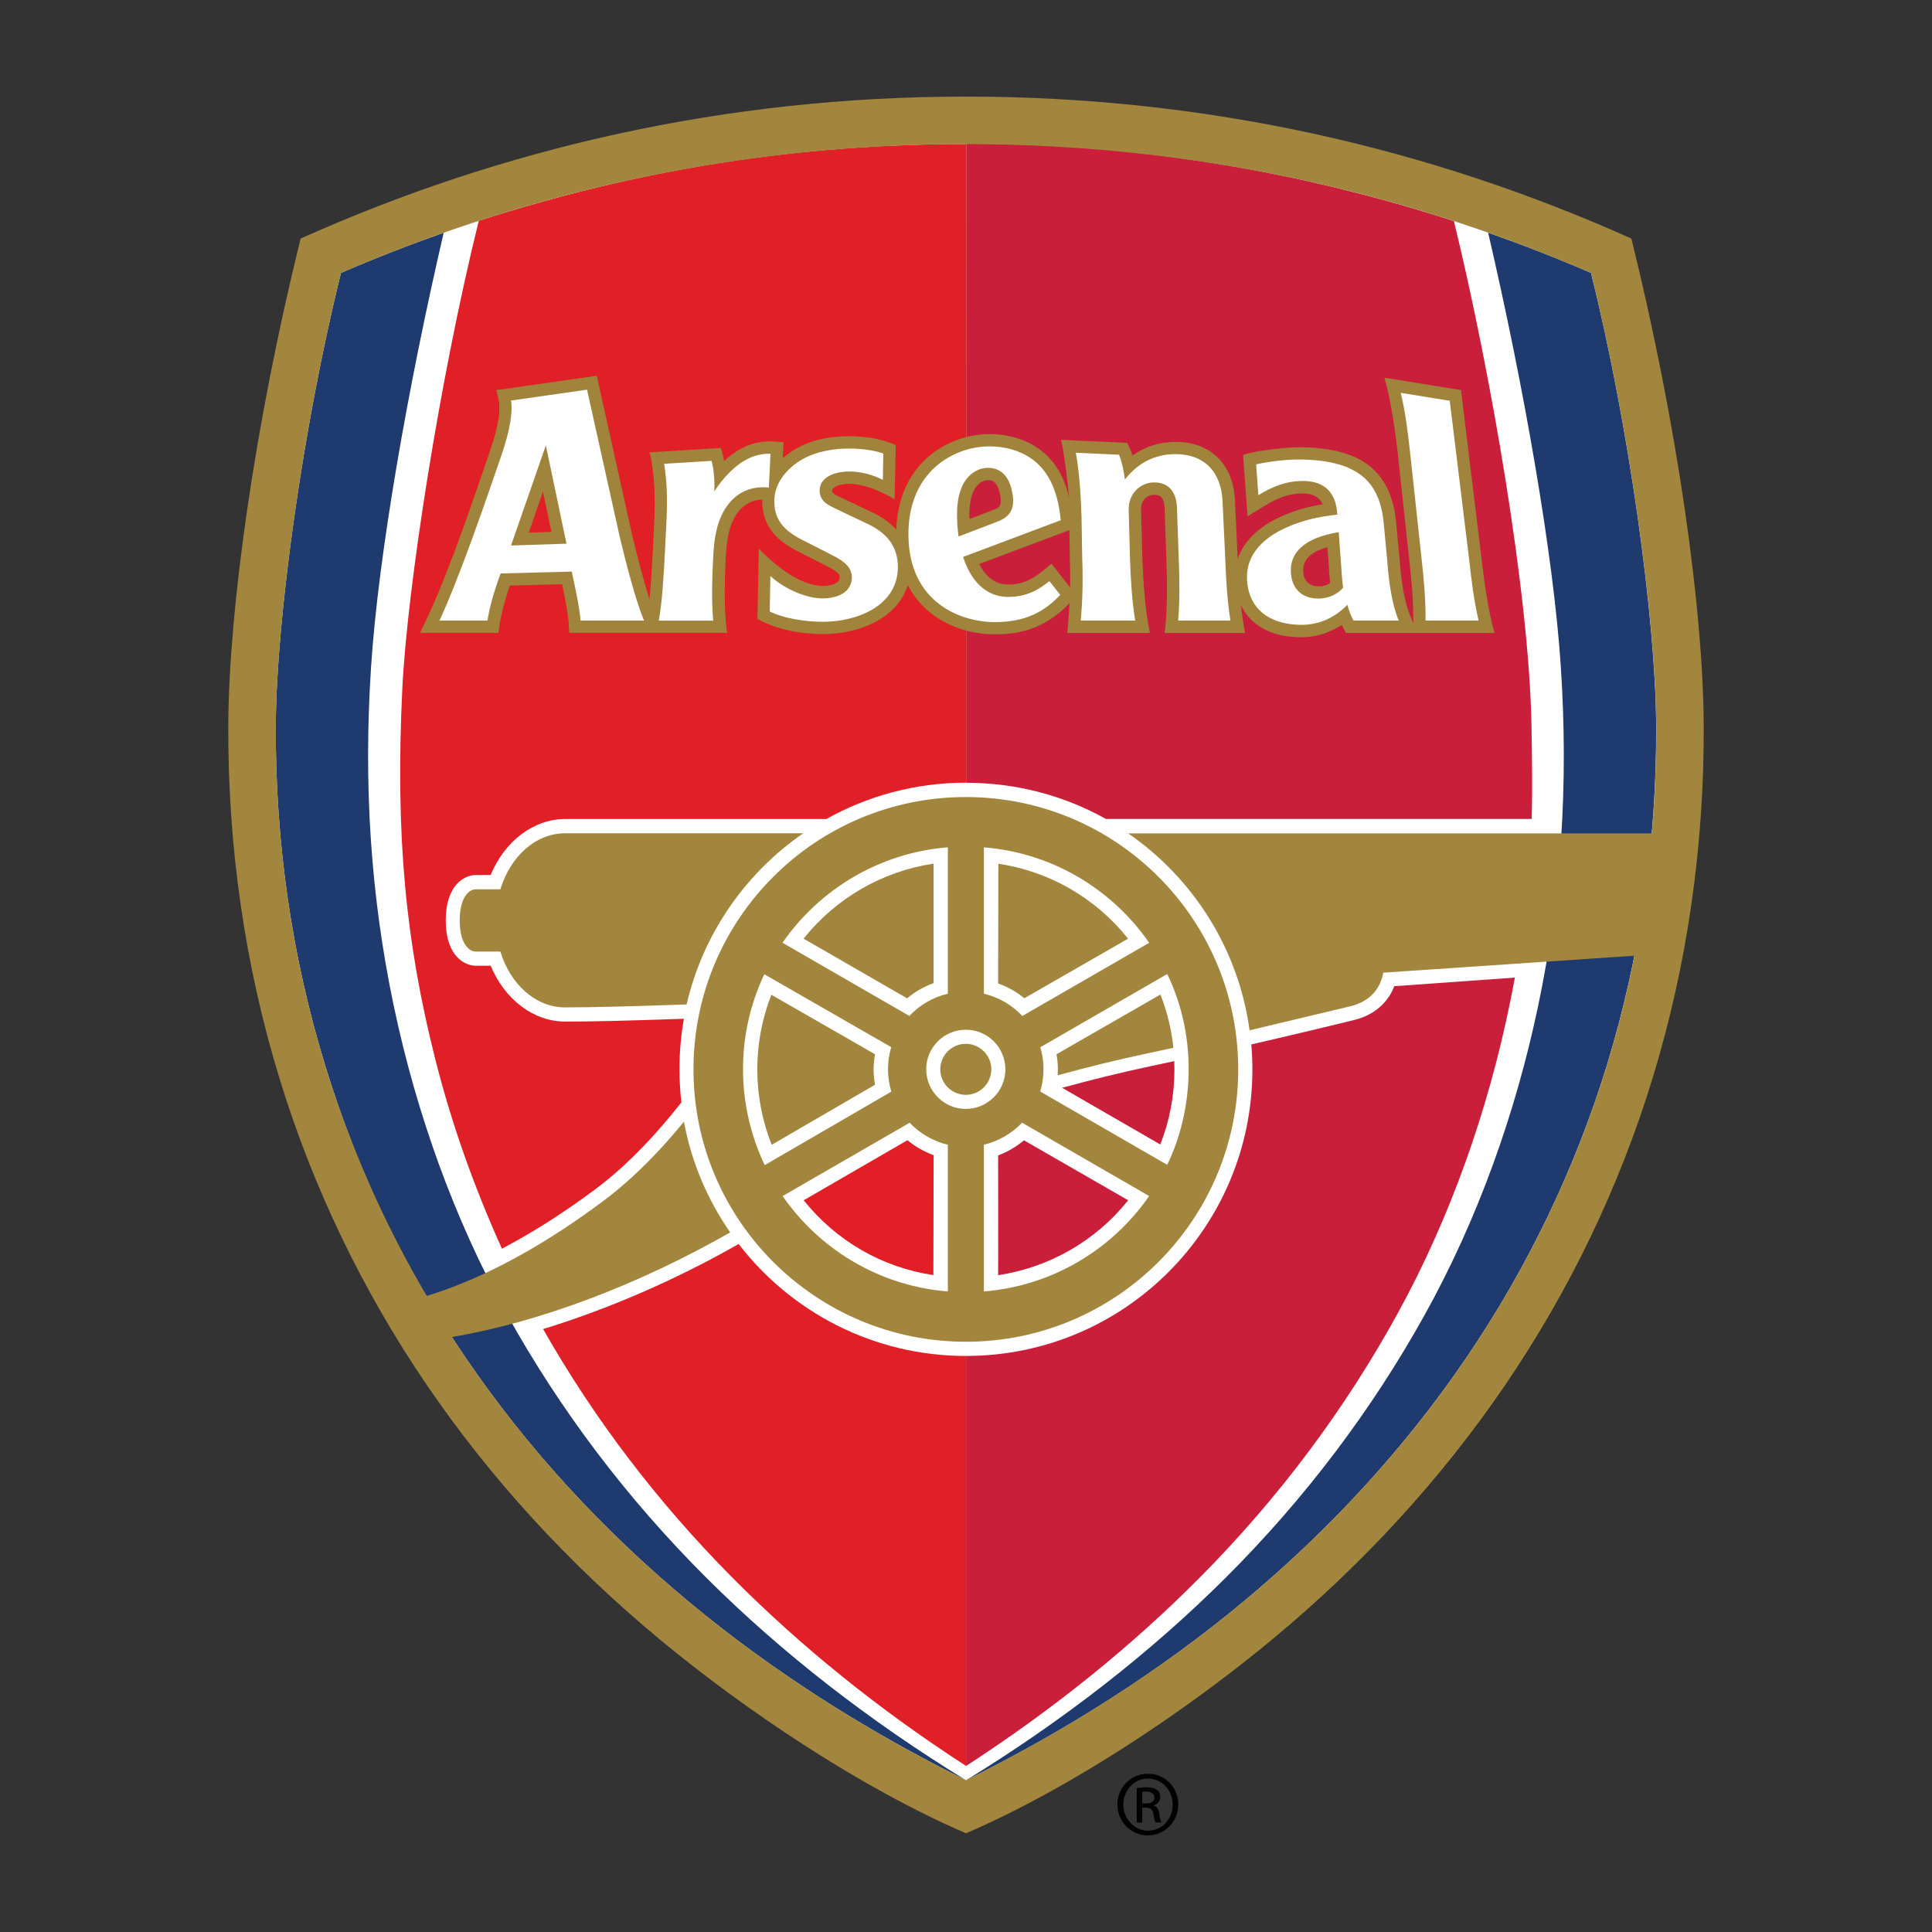
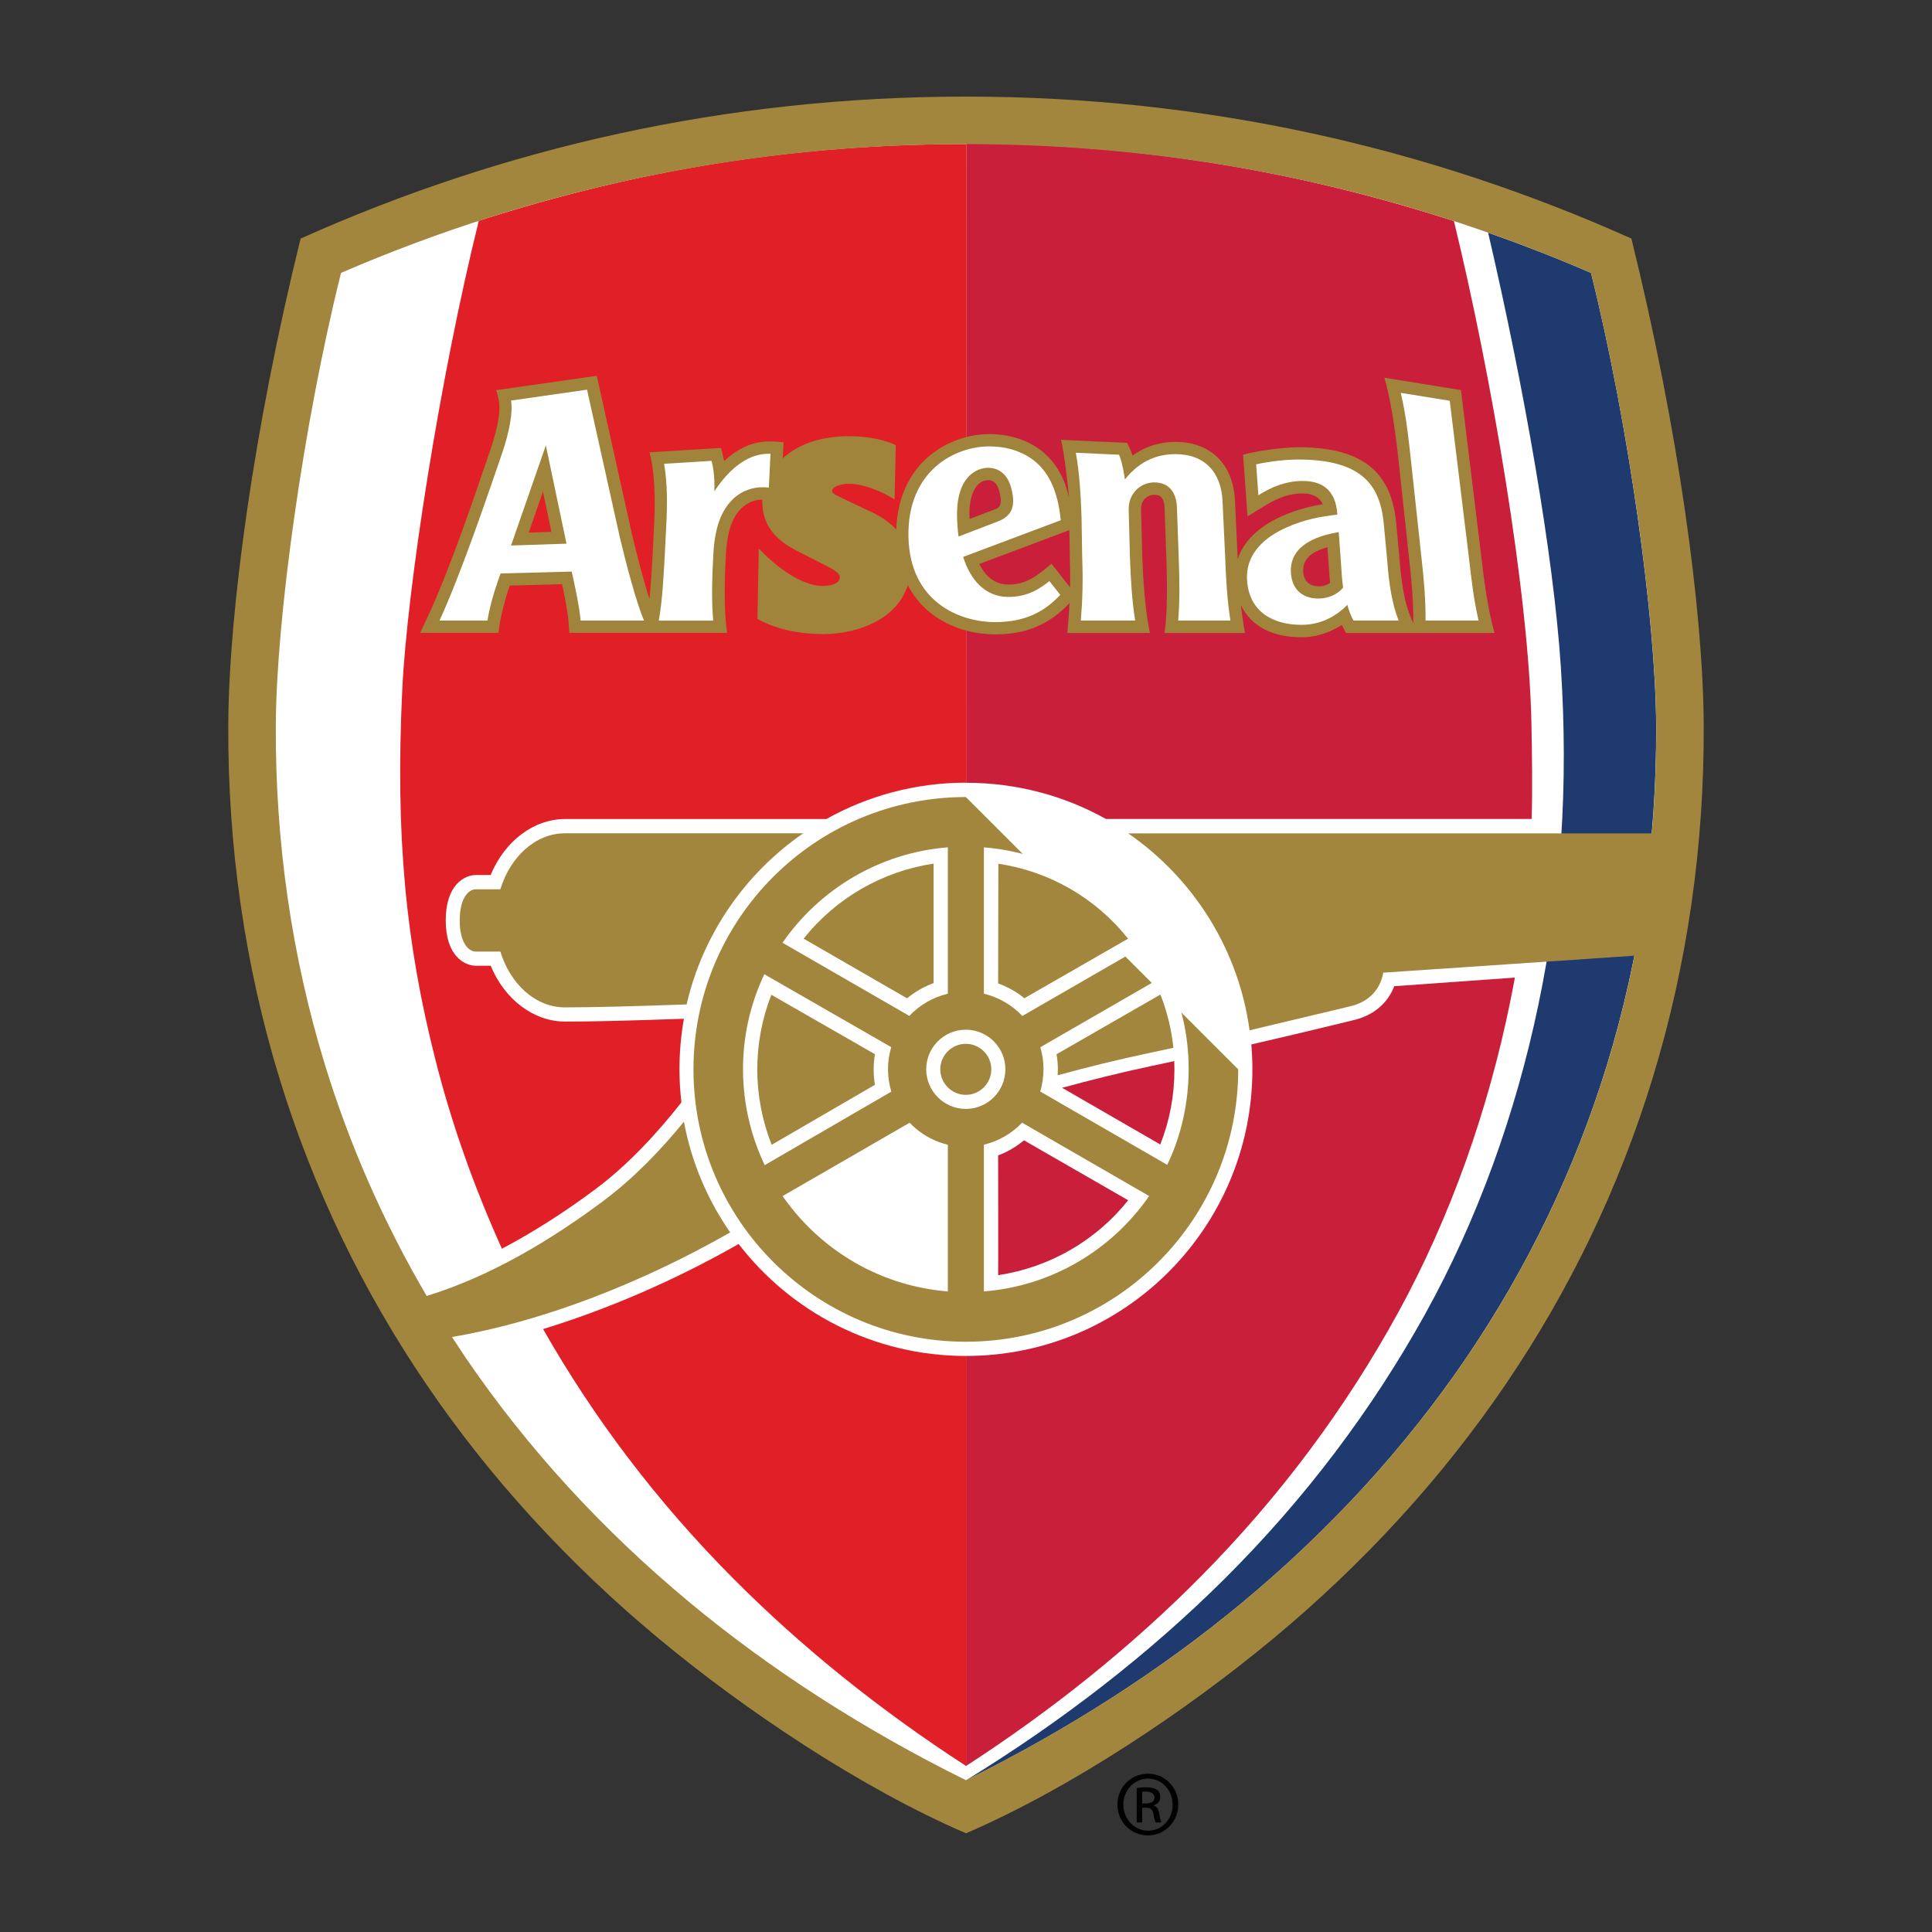
<svg xmlns="http://www.w3.org/2000/svg" width="100" height="100" viewBox="0 0 100 100" fill="none">
  <rect x="0" y="0" width="100" height="100" fill="#333333" stroke="none" />
  <path d="M50.001 5.395C61.86 5.395 73.342 7.834 84.134 12.641C86.377 21.771 87.791 31.293 87.823 37.533C87.823 37.645 87.823 37.759 87.823 37.87C87.823 44.019 86.938 50.026 85.194 55.734C83.478 61.339 80.926 66.651 77.606 71.526C74.342 76.318 70.318 80.714 65.642 84.594C60.681 88.713 54.846 92.417 50.001 94.53C45.156 92.417 39.321 88.713 34.36 84.594C29.685 80.714 25.66 76.318 22.396 71.526C19.077 66.653 16.524 61.341 14.808 55.734C13.062 50.026 12.179 44.019 12.179 37.868C12.179 37.756 12.179 37.642 12.179 37.531C12.211 31.291 13.625 21.769 15.868 12.639C26.66 7.834 38.142 5.395 50.001 5.395Z" fill="white" />
  <path d="M50.003 40.516C52.628 40.516 55.102 41.192 57.243 42.39H79.28C79.324 40.848 79.298 39.119 79.268 37.484C79.14 30.735 77.178 19.344 75.255 11.442C67.439 8.913 59.051 7.432 50.01 7.432L50.006 40.516H50.003Z" fill="#CA1F3A" />
  <path d="M50.008 7.455C41.169 7.455 33.03 8.773 24.782 11.428C22.752 19.616 21.074 30.461 20.823 35.666C20.455 43.29 21.006 48.799 22.531 54.83C23.389 58.219 24.528 61.407 25.979 64.633C27.546 63.808 29.175 62.778 30.817 61.553C32.542 60.265 34.041 58.622 35.269 57.059C35.204 56.497 35.169 55.925 35.169 55.346C35.169 54.453 35.248 53.579 35.399 52.731C32.351 52.837 30.617 52.877 29.259 52.877C27.62 52.877 26.123 51.736 25.398 49.987H24.631C24.052 49.987 23.071 49.492 23.071 47.639C23.071 45.786 24.052 45.291 24.631 45.291H25.395C26.121 43.538 27.618 42.392 29.259 42.392H42.771C44.912 41.195 47.379 40.511 50.006 40.511V7.455H50.008Z" fill="#E11F26" />
-   <path d="M36.587 81.69C32.421 77.541 28.98 72.956 26.258 68.062C23.496 63.094 21.534 57.561 20.374 52.031C19.181 46.342 18.807 40.595 19.207 34.504C19.583 28.769 21.097 20.083 22.966 12.046C21.176 12.676 19.402 13.367 17.649 14.125C15.682 22.02 14.304 32.035 14.274 37.512C14.241 43.615 15.111 49.529 16.812 55.09C18.595 60.921 20.96 65.666 24.128 70.315C27.281 74.944 31.175 79.194 35.699 82.948C39.925 86.456 44.747 89.544 49.999 92.145C45.003 89.079 40.479 85.568 36.587 81.69Z" fill="#1F3A6E" />
  <path d="M63.41 81.693C67.577 77.543 71.017 72.959 73.737 68.065C76.501 63.097 78.464 57.564 79.621 52.033C80.814 46.344 81.188 40.597 80.788 34.507C80.412 28.771 78.894 20.076 77.025 12.042C78.815 12.672 80.598 13.367 82.351 14.125C84.317 22.02 85.691 32.04 85.722 37.515C85.754 43.617 84.885 49.532 83.185 55.093C81.532 60.495 79.07 65.619 75.869 70.318C72.717 74.946 68.823 79.196 64.299 82.951C60.072 86.459 55.251 89.546 49.999 92.148C54.995 89.081 59.517 85.571 63.41 81.693Z" fill="#1F3A6E" />
-   <path d="M49.992 41.255C42.206 41.255 35.894 47.567 35.894 55.351C35.894 63.134 42.206 69.448 49.992 69.448C57.778 69.448 64.09 63.136 64.09 55.351C64.09 47.565 57.778 41.255 49.992 41.255Z" fill="#A2863D" />
+   <path d="M49.992 41.255C42.206 41.255 35.894 47.567 35.894 55.351C35.894 63.134 42.206 69.448 49.992 69.448C57.778 69.448 64.09 63.136 64.09 55.351Z" fill="#A2863D" />
  <path d="M50.001 70.185C45.21 70.185 40.944 67.914 38.231 64.389C34.918 66.279 31.44 67.772 28.111 68.792C30.738 73.412 34.004 77.729 37.931 81.681C41.474 85.247 45.526 88.507 50.004 91.406V70.183L50.001 70.185Z" fill="#E11F26" />
  <path d="M29.245 52.142C27.72 52.142 26.416 50.943 25.898 49.252H24.617C24.287 49.252 23.794 48.85 23.794 47.642C23.794 46.433 24.287 46.03 24.617 46.03H25.898C26.414 44.338 27.72 43.131 29.245 43.131H41.574C38.582 45.198 36.385 48.334 35.539 51.989C32.809 52.084 30.715 52.142 29.245 52.142Z" fill="#A2863D" />
  <path d="M84.443 12.349C73.975 7.657 62.45 5 50.001 5C37.552 5 26.03 7.657 15.559 12.349C13.144 22.122 11.849 31.6 11.816 37.498C11.784 43.803 12.674 49.962 14.462 55.806C16.187 61.446 18.756 66.793 22.097 71.696C25.379 76.513 29.427 80.935 34.127 84.838C38.549 88.509 44.538 92.536 50.001 94.891C55.462 92.536 61.451 88.509 65.873 84.838C70.573 80.937 74.621 76.516 77.903 71.696C81.244 66.793 83.813 61.446 85.538 55.806C87.326 49.962 88.216 43.803 88.184 37.498C88.153 31.6 86.856 22.122 84.441 12.349H84.443ZM75.874 70.311C72.721 74.939 68.827 79.189 64.303 82.944C60.077 86.452 55.248 89.541 49.996 92.143C44.745 89.541 39.925 86.452 35.699 82.944C31.175 79.189 27.283 74.937 24.128 70.311C23.88 69.943 23.636 69.574 23.394 69.202C27.999 68.423 33.093 66.47 37.794 63.79C36.622 62.099 35.787 60.156 35.401 58.057C34.223 59.503 32.821 60.972 31.217 62.169C28.618 64.108 25.479 66.035 22.085 67.079C19.865 63.294 18.096 59.277 16.812 55.088C15.111 49.529 14.243 43.615 14.276 37.512C14.304 32.037 15.685 22.02 17.651 14.125C27.888 9.705 38.765 7.46 50.001 7.46C61.237 7.46 72.115 9.705 82.351 14.125C84.317 22.02 85.696 32.035 85.726 37.512C85.736 39.407 85.659 41.283 85.499 43.136H58.396C61.748 45.449 64.101 49.104 64.678 53.328L69.846 52.096C70.999 51.838 71.475 51.059 71.596 50.345L84.599 49.467C84.222 51.375 83.753 53.249 83.19 55.086C81.537 60.488 79.075 65.612 75.874 70.308V70.311Z" fill="#A2863D" />
  <path d="M50.926 59.249V66.844C54.472 66.561 57.564 64.673 59.479 61.906L52.903 58.11C52.377 58.663 51.694 59.065 50.926 59.249Z" fill="white" />
  <path d="M49.06 43.857C45.512 44.141 42.418 46.031 40.502 48.797L47.067 52.584C47.595 52.024 48.283 51.617 49.06 51.434V43.857Z" fill="white" />
  <path d="M49.99 53.298C48.857 53.298 47.941 54.216 47.941 55.346C47.941 56.476 48.86 57.397 49.99 57.397C51.119 57.397 52.038 56.478 52.038 55.346C52.038 54.214 51.119 53.298 49.99 53.298Z" fill="white" />
  <path d="M50.926 43.859V51.435C51.701 51.619 52.389 52.026 52.916 52.586L59.482 48.799C57.566 46.033 54.474 44.142 50.926 43.859Z" fill="white" />
  <path d="M49.06 59.252C48.434 59.103 47.867 58.807 47.393 58.405C47.283 58.312 47.181 58.215 47.084 58.112L40.507 61.909C40.658 62.127 40.816 62.337 40.981 62.543C42.913 64.959 45.793 66.584 49.06 66.844V59.249V59.252Z" fill="white" />
  <path d="M53.842 56.497L60.414 60.291C61.709 57.636 62.069 53.84 60.416 50.415L53.846 54.205C54.056 54.89 54.079 55.713 53.842 56.494V56.497Z" fill="white" />
  <path d="M41.595 48.585L46.951 51.673C47.36 51.331 47.823 51.068 48.323 50.885V44.701C45.67 45.098 43.273 46.481 41.595 48.583V48.585Z" fill="#A2863D" />
  <path d="M51.675 44.705L51.663 50.903C52.163 51.087 52.61 51.328 53.019 51.67L58.389 48.585C56.711 46.481 54.325 45.103 51.675 44.707V44.705Z" fill="#A2863D" />
  <path d="M60.735 54.232C60.635 53.284 60.412 52.363 60.063 51.477L54.686 54.567C54.73 54.823 54.755 55.081 54.755 55.341C54.755 55.446 54.751 55.551 54.744 55.655C56.264 55.241 57.864 54.844 59.486 54.502C59.882 54.418 60.302 54.328 60.739 54.232H60.735Z" fill="#A2863D" />
  <path d="M50.001 91.408C54.476 88.507 58.54 85.24 62.083 81.672C66.235 77.492 69.657 72.879 72.356 67.96C75.097 62.967 77.034 57.413 78.164 51.866C78.252 51.436 78.333 51.026 78.41 50.599L72.166 51.045C71.836 51.921 71.087 52.57 70.041 52.805H70.05C70.008 52.812 67.721 53.381 64.768 54.06C64.805 54.483 64.824 54.913 64.824 55.348C64.824 63.543 58.191 70.183 50.003 70.183V91.406L50.001 91.408Z" fill="#CA1F3A" />
  <path d="M51.31 55.348C51.31 54.621 50.717 54.028 49.99 54.028C49.262 54.028 48.669 54.621 48.669 55.348C48.669 56.076 49.262 56.669 49.99 56.669C50.717 56.669 51.31 56.076 51.31 55.348Z" fill="#A2863D" />
  <path d="M51.663 66.003C54.311 65.605 56.718 64.227 58.394 62.125L53 59.022C52.596 59.359 52.154 59.621 51.663 59.803C51.663 59.803 51.673 66.003 51.663 66.003Z" fill="#CA1F3A" />
-   <path d="M41.599 62.125L46.97 59.017C47.374 59.354 47.832 59.612 48.325 59.793L48.311 66C45.661 65.605 43.276 64.227 41.599 62.125Z" fill="#E21E26" />
  <path d="M60.788 55.36C60.788 55.213 60.784 55.067 60.779 54.923C60.372 55.011 59.984 55.095 59.617 55.172C57.975 55.518 56.39 55.918 54.974 56.304L60.056 59.238C60.542 58.005 60.788 56.704 60.788 55.36Z" fill="#CA1F3A" />
  <path d="M39.56 50.427C38.04 53.644 38.135 57.269 39.581 60.307L46.135 56.502C45.912 55.764 45.902 54.965 46.13 54.2L39.56 50.427Z" fill="white" />
  <path d="M39.942 59.254L45.289 56.148C45.196 55.625 45.198 55.093 45.289 54.567L39.925 51.489C38.949 53.986 38.954 56.753 39.942 59.256V59.254Z" fill="#A2863D" />
  <path d="M55.362 31.21C55.348 31.501 55.274 32.472 55.248 32.763H59.521C59.27 31.619 59.17 30.036 59.126 28.855C59.126 28.862 59.061 26.391 59.061 26.391C59.052 26.156 59.119 25.961 59.254 25.819C59.377 25.691 59.547 25.614 59.719 25.612C59.919 25.61 60.254 25.605 60.279 26.302L60.372 28.925C60.416 30.103 60.432 31.761 60.277 32.763H64.441C64.371 32.405 64.252 31.545 64.224 31.31C64.747 32.417 65.866 32.984 67.365 32.984C68.253 32.984 68.946 32.663 69.453 32.349C69.469 32.382 69.667 32.763 69.667 32.763H77.359C77.018 31.605 76.806 30.001 76.671 28.808C76.671 28.802 75.62 20.191 75.62 20.191L71.657 19.551C71.978 20.628 72.215 22.278 72.349 23.464C72.349 23.468 72.942 28.969 72.942 28.969C73.056 29.973 73.159 31.047 73.149 32.128V32.263L72.989 31.875C72.717 31.203 72.538 30.259 72.445 28.99C72.445 28.983 72.28 27.223 72.28 27.223C72.07 24.426 70.531 23.15 67.191 23.15C66.621 23.15 65.203 23.292 64.341 23.538L64.573 26.726L65.463 26.179C66.193 25.73 66.779 25.54 67.428 25.54C67.958 25.54 68.302 25.74 68.465 26.1C67.809 26.207 67.102 26.381 66.323 26.73C65.142 27.258 64.371 28.02 64.061 28.934C64.061 28.909 64.061 28.883 64.059 28.857C64.059 28.85 63.922 25.937 63.922 25.937C63.85 24.05 62.676 22.873 60.856 22.873C60.014 22.873 59.268 23.113 58.619 23.58C58.582 23.464 58.545 23.355 58.501 23.262L58.34 22.922L54.918 22.766C55.074 23.382 55.285 25.098 55.33 25.772C55.146 24.842 54.662 23.852 53.744 23.213C53.047 22.727 52.17 22.469 51.21 22.469C49.938 22.469 48.657 23.001 47.781 23.894C46.916 24.777 46.44 25.984 46.391 27.407C46.068 27.053 45.64 26.751 45.105 26.502L43.533 25.754L43.455 25.716C43.078 25.54 43.064 25.479 43.073 25.377C43.087 25.217 43.447 25.042 43.966 25.042C44.61 25.042 45.547 25.368 46.302 25.851L46.365 23.038C45.805 22.785 45.024 22.578 43.906 22.578C43.322 22.578 42.199 22.659 41.234 23.206C40.967 23.357 40.725 23.531 40.514 23.722L40.558 22.894C39.649 22.792 38.672 22.764 37.48 23.868C37.47 23.792 37.391 23.408 37.312 23.187L33.618 23.413C33.893 24.401 33.927 25.902 33.853 27.242C33.853 27.246 33.783 28.65 33.783 28.65C33.783 28.648 33.774 28.811 33.774 28.811C33.732 29.548 33.69 30.301 33.616 31.005C33.309 30.05 32.97 28.748 32.714 27.665L30.889 19.451L25.679 20.195C25.723 20.3 25.798 20.565 25.832 20.825C25.879 21.169 25.863 21.881 25.367 23.324C24.531 25.761 23.326 29.357 22.178 31.84C22.017 32.186 21.743 32.758 21.743 32.758H25.802C25.853 32.121 26.121 31.073 26.384 30.31C26.944 30.296 28.415 30.257 29.094 30.238C29.22 30.826 29.387 31.663 29.424 32.152L29.468 32.758H37.636C37.443 31.477 37.517 29.703 37.573 28.699C37.636 27.558 37.875 26.828 38.347 26.337C38.712 25.956 39.151 25.865 39.456 25.856C39.414 27.383 40.418 28.095 41.313 28.544L42.908 29.357C43.482 29.657 43.471 29.813 43.464 29.913C43.441 30.22 42.978 30.338 42.555 30.329C41.722 30.31 40.574 29.736 39.275 28.395L39.205 32.033C40.232 32.612 41.478 32.819 42.613 32.819C44.463 32.819 46.451 32.014 46.986 30.287C47.897 32.031 49.72 32.835 51.517 32.835C53.121 32.835 54.321 32.319 55.371 31.205L55.362 31.21ZM27.367 27.567C27.578 26.963 27.746 26.477 28.104 25.445C28.32 26.474 28.434 27.016 28.541 27.53C28.09 27.544 27.885 27.551 27.364 27.569L27.367 27.567ZM50.175 26.653C50.175 26.653 50.175 26.635 50.175 26.623C50.175 25.384 50.638 24.901 51.075 24.859C51.205 24.847 51.556 24.814 51.715 25.396C51.777 25.621 51.803 25.791 51.803 25.919C51.803 26.256 51.621 26.319 51.41 26.395L51.396 26.4C51.396 26.4 50.764 26.642 50.185 26.865C50.182 26.793 50.175 26.723 50.175 26.651V26.653ZM54.423 29.18C53.653 29.838 53.081 30.275 52.149 30.255C51.417 30.241 50.964 29.745 50.685 29.192C51.489 28.89 54.49 27.762 55.35 27.439C55.36 28.067 55.374 28.913 55.374 28.913V28.92C55.392 29.418 55.397 29.906 55.39 30.387C55.39 30.394 55.39 30.399 55.39 30.406L54.423 29.178V29.18ZM68.325 30.348C67.614 30.373 67.46 29.892 67.451 29.543C67.453 29.178 67.574 28.632 68.707 28.327C68.734 28.713 68.765 29.101 68.765 29.101L68.788 29.453C68.804 29.701 68.82 29.929 68.846 30.175C68.697 30.275 68.525 30.34 68.328 30.35L68.325 30.348Z" fill="#A0843C" />
-   <path d="M45.724 23.478C45.363 23.345 44.784 23.217 43.908 23.217C43.187 23.217 42.273 23.354 41.548 23.764C40.721 24.231 40.139 24.982 40.086 25.772C40.007 26.951 40.66 27.511 41.583 27.976C42.211 28.292 42.811 28.597 43.187 28.794C43.694 29.059 44.133 29.385 44.089 29.973C44.045 30.571 43.494 30.973 42.55 30.973C41.769 30.973 40.642 30.515 39.874 29.815L39.842 31.649C40.511 31.984 41.604 32.184 42.594 32.184C44.312 32.184 46.437 31.396 46.474 29.39C46.502 27.96 45.454 27.369 44.833 27.081C44.212 26.793 43.559 26.477 43.252 26.328C42.969 26.191 42.376 25.97 42.427 25.319C42.476 24.698 43.185 24.405 43.95 24.405C44.594 24.405 45.217 24.584 45.696 24.842L45.721 23.482L45.724 23.478Z" fill="white" />
  <path d="M30.387 20.169L26.451 20.732C26.549 21.297 26.398 22.276 25.967 23.526C25.14 25.942 23.808 29.826 22.748 32.119H25.23C25.351 31.387 25.561 30.64 25.912 29.682L29.592 29.585C29.755 30.31 30.003 31.465 30.05 32.119H33.335C32.93 31.175 32.405 29.171 32.079 27.795L30.384 20.167L30.387 20.169ZM26.451 28.236L28.253 23.054L29.322 28.141L26.451 28.236Z" fill="white" />
  <path d="M39.881 23.491L39.795 25.237C39.216 25.163 38.456 25.291 37.875 25.895C37.338 26.456 37.003 27.269 36.924 28.662C36.861 29.81 36.819 31.066 36.915 32.123H34.099C34.285 31.082 34.348 29.836 34.411 28.687L34.481 27.281C34.546 26.137 34.55 25.051 34.374 24.005L36.829 23.854C36.943 24.263 36.998 24.819 36.973 25.43C38.047 23.817 39.095 23.454 39.879 23.489L39.881 23.491Z" fill="white" />
  <path d="M75.039 20.744L72.503 20.334C72.752 21.397 72.852 22.238 72.982 23.38L73.577 28.887C73.707 30.036 73.795 31.08 73.786 32.121H76.532C76.288 31.08 76.162 30.036 76.034 28.887L75.039 20.744Z" fill="white" />
  <path d="M63.687 32.121C63.522 31.08 63.459 30.036 63.417 28.888L63.28 25.972C63.222 24.424 62.332 23.506 60.842 23.506C60.023 23.506 59.054 23.768 58.224 24.817C58.201 24.596 58.073 23.861 57.919 23.536L55.685 23.434C55.878 24.515 55.939 25.598 55.98 26.742L56.015 28.885C56.059 30.034 56.032 31.078 55.943 32.119H58.756C58.591 31.078 58.528 30.034 58.487 28.885L58.422 26.414C58.389 25.535 59.044 24.977 59.721 24.97C60.502 24.961 60.888 25.477 60.918 26.265L61.011 28.888C61.053 30.036 61.069 31.08 60.983 32.121H63.692H63.687Z" fill="white" />
  <path d="M72.394 32.121C72.056 31.291 71.889 30.191 71.805 29.043L71.64 27.283C71.485 25.207 70.613 23.784 67.177 23.784C66.582 23.784 65.712 23.88 65.017 24.035L65.133 25.63C65.831 25.202 66.551 24.895 67.437 24.895C68.323 24.895 69.146 25.27 69.22 26.637C68.332 26.737 67.502 26.89 66.572 27.309C65.526 27.778 64.447 28.622 64.55 30.059C64.664 31.649 65.863 32.342 67.374 32.342C68.513 32.342 69.309 31.751 69.739 31.307C69.815 31.6 69.929 31.895 70.057 32.119H72.391L72.394 32.121ZM68.323 30.979C67.53 31.014 66.842 30.596 66.814 29.575C66.788 28.662 67.416 27.853 69.292 27.543L69.402 29.043C69.439 29.559 69.453 29.924 69.518 30.419C69.246 30.745 68.804 30.959 68.323 30.979Z" fill="white" />
  <path d="M53.374 23.733C52.751 23.301 52 23.105 51.205 23.105C49.387 23.105 46.958 24.396 47.021 27.776C47.086 31.166 49.678 32.2 51.508 32.2C53.112 32.2 54.086 31.633 54.879 30.791L54.316 30.078C53.886 30.415 53.226 30.917 52.138 30.896C50.987 30.873 50.227 30.015 49.852 28.825L54.904 26.927C54.746 25.258 54.176 24.289 53.377 23.733H53.374ZM51.624 27L49.615 27.769C49.564 27.409 49.538 27.034 49.536 26.655C49.525 24.568 50.647 24.256 51.015 24.221C51.636 24.163 52.133 24.505 52.331 25.226C52.554 26.039 52.498 26.686 51.624 26.997V27Z" fill="white" />
  <path d="M59.423 91.808C60.295 91.808 60.988 92.517 60.988 93.401C60.988 94.284 60.293 95 59.417 95C58.54 95 57.838 94.298 57.838 93.401C57.838 92.503 58.547 91.808 59.417 91.808H59.423ZM59.417 92.057C58.715 92.057 58.143 92.659 58.143 93.403C58.143 94.147 58.717 94.756 59.423 94.756C60.133 94.763 60.697 94.161 60.697 93.41C60.697 92.659 60.13 92.057 59.423 92.057H59.417ZM59.119 94.331H58.835V92.552C58.984 92.531 59.126 92.51 59.337 92.51C59.607 92.51 59.784 92.568 59.891 92.645C59.998 92.722 60.053 92.843 60.053 93.012C60.053 93.247 59.898 93.387 59.707 93.445V93.459C59.863 93.487 59.97 93.628 60.005 93.891C60.047 94.168 60.091 94.275 60.119 94.331H59.821C59.779 94.275 59.735 94.11 59.7 93.877C59.658 93.652 59.544 93.566 59.317 93.566H59.119V94.331ZM59.119 93.347H59.324C59.558 93.347 59.756 93.261 59.756 93.043C59.756 92.887 59.642 92.731 59.324 92.731C59.231 92.731 59.168 92.738 59.119 92.745V93.347Z" fill="black" />
</svg>